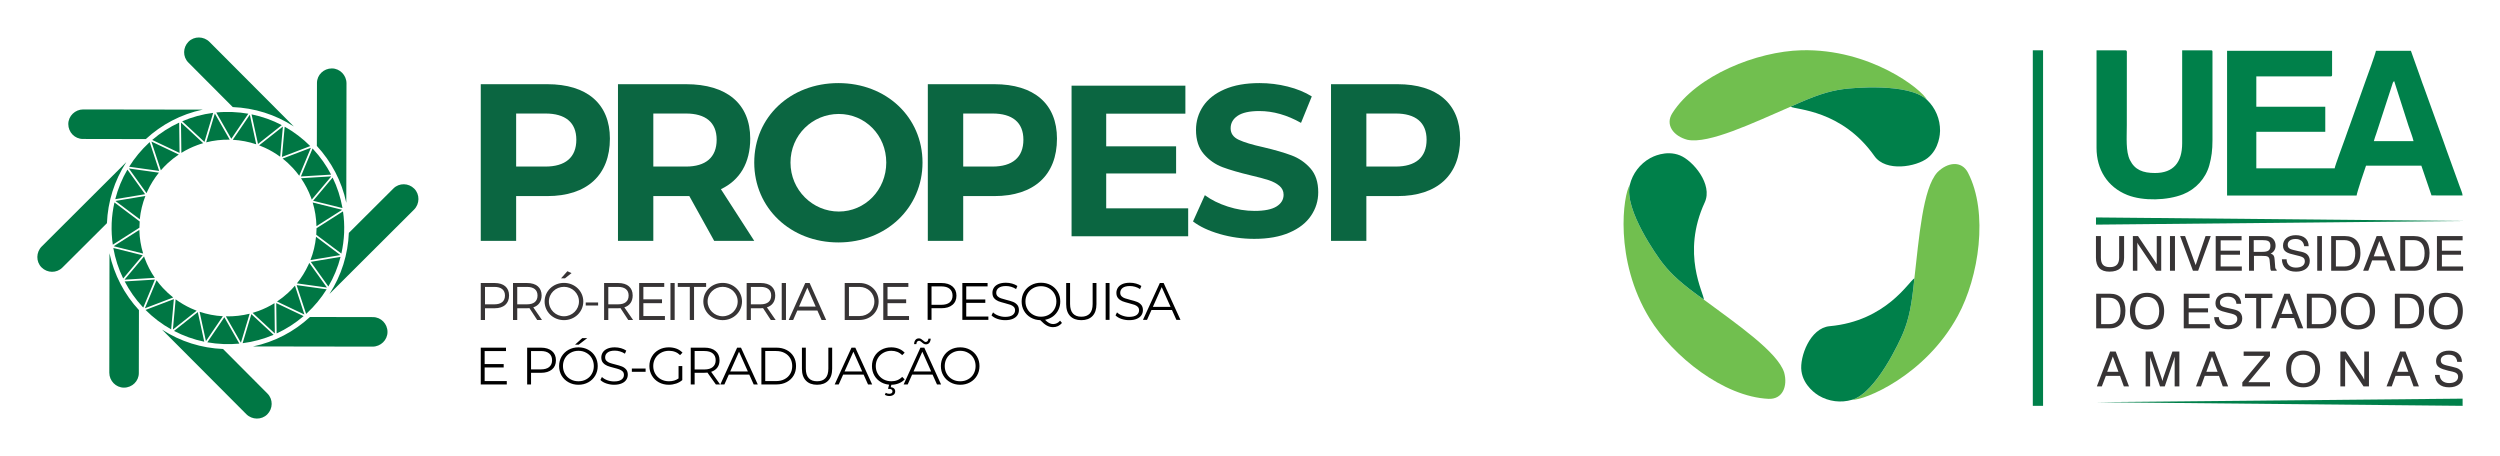
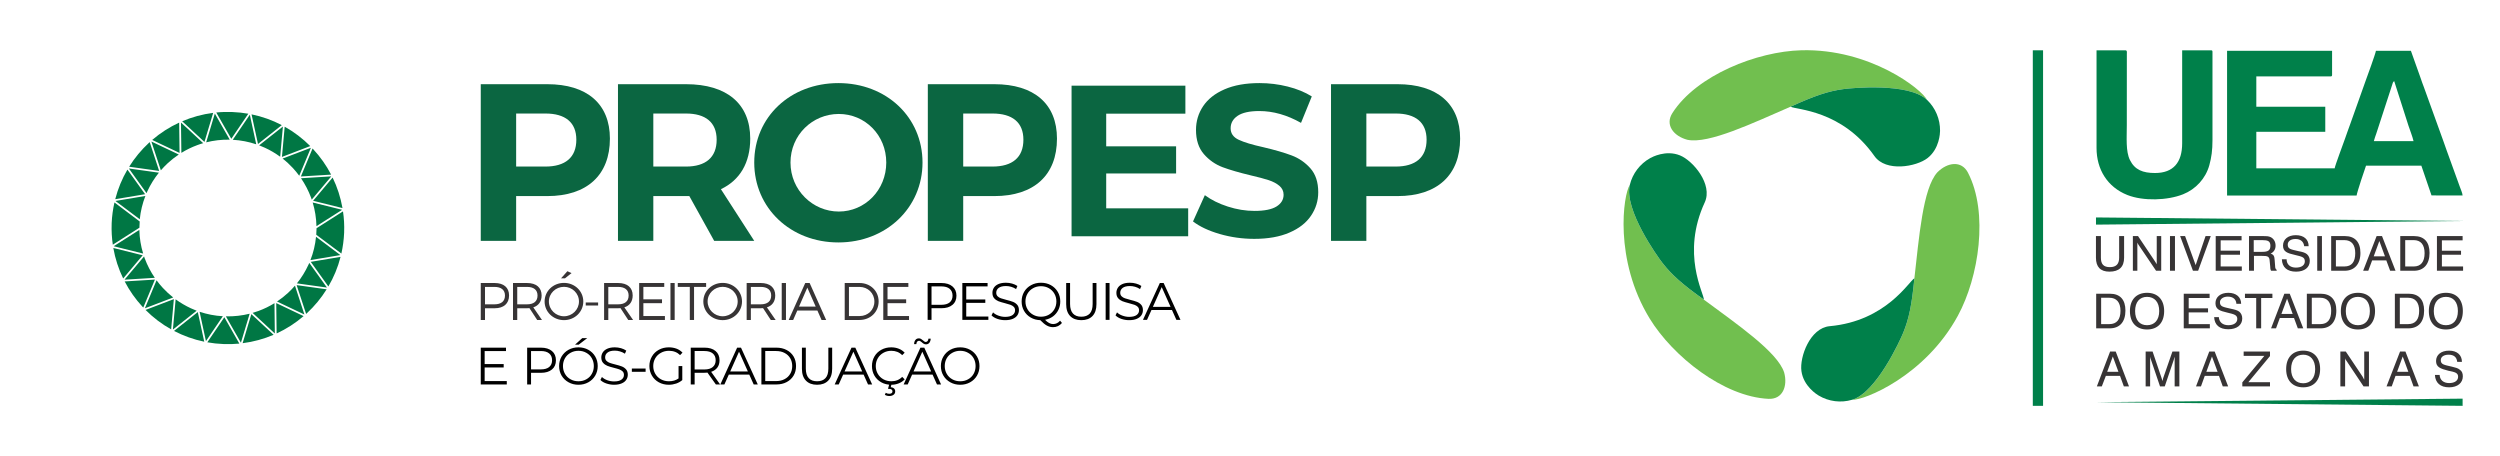
<svg xmlns="http://www.w3.org/2000/svg" xml:space="preserve" width="899px" height="164px" version="1.0" shape-rendering="geometricPrecision" text-rendering="geometricPrecision" image-rendering="optimizeQuality" fill-rule="evenodd" clip-rule="evenodd" viewBox="0 0 635.87 115.95">
  <g id="Camada_x0020_1">
    <g id="_2164592360768">
      <rect fill="none" width="635.87" height="115.95" />
      <g>
        <path fill="#007744" fill-rule="nonzero" d="M56.82 87.48c1.37,0.06 2.73,0.02 4.06,-0.11l-3.82 -6.7 -4.33 6.37c1.33,0.24 2.7,0.39 4.09,0.44zm2.3 -59.01c1.37,0.05 2.72,0.2 4.04,0.43l-4.33 6.38 -3.82 -6.69c1.34,-0.14 2.72,-0.18 4.11,-0.12zm4.86 0.59c2.73,0.56 5.31,1.49 7.69,2.74l-6.05 4.8 -1.64 -7.54zm8.43 3.14c2.39,1.34 4.58,3.01 6.5,4.93l-7.2 2.76 0.7 -7.69zm7.09 5.54l0.18 0.2c1.79,1.93 3.32,4.1 4.54,6.45l-7.69 0.47 2.97 -7.12zm5.1 7.4c1.18,2.42 2.03,5.03 2.51,7.76l-7.47 -1.86 4.96 -5.9zm2.64 8.6c0.26,1.74 0.36,3.52 0.29,5.33l0 0.03 0 0.06 0 0.02c-0.08,1.82 -0.32,3.58 -0.7,5.29l-6.39 -4.79 0.03 -0.77 0.01 -0.11 0.03 -0.77 6.73 -4.29zm-58.84 3.03c0.08,-1.82 0.32,-3.58 0.71,-5.3l6.42 4.84 -0.03 0.73 -0.01 0.12 -0.03 0.73 -6.77 4.32c-0.25,-1.74 -0.36,-3.52 -0.29,-5.33l0 -0.03 0 -0.06 0 -0.02zm0.91 -6.13c0.69,-2.68 1.74,-5.21 3.1,-7.53l4.49 6.26 -7.59 1.27zm3.54 -8.26c1.4,-2.24 3.09,-4.28 5.02,-6.07l0.21 -0.18 2.4 7.32 -7.63 -1.07zm5.86 -6.81c2.06,-1.77 4.37,-3.26 6.86,-4.41l0.1 7.71 -6.96 -3.3zm7.63 -4.75c2.48,-1.06 5.12,-1.79 7.88,-2.14l-2.22 7.39 -5.66 -5.25zm17.21 -1.62l-0.04 0 -4.31 6.33c2.08,0.12 4.09,0.51 5.97,1.15l-1.62 -7.48zm8.36 2.99l-6 4.75c0.5,0.19 0.99,0.4 1.47,0.62 1.38,0.63 2.67,1.4 3.88,2.28l0.69 -7.63 -0.04 -0.02zm7.11 5.39l-7.14 2.73c0.94,0.73 1.81,1.54 2.62,2.41l0.01 0.01c0.57,0.62 1.1,1.27 1.6,1.95l2.95 -7.07 -0.04 -0.03zm5.18 7.26l-7.64 0.47c1.04,1.52 1.9,3.17 2.55,4.92l0.18 0.52 4.93 -5.86 -0.02 -0.05zm2.75 8.48l-7.42 -1.84c0.58,1.92 0.91,3.94 0.96,6.02l6.47 -4.12 -0.01 -0.06zm-36.78 -16.43c0.49,-0.19 1,-0.35 1.51,-0.5l-5.61 -5.21 -0.04 0.02 0.1 7.66c1.27,-0.79 2.62,-1.45 4.04,-1.97zm2.27 -0.71c1.91,-0.48 3.92,-0.72 5.99,-0.68l-3.79 -6.64 -2.2 7.32zm-9.78 5.31c0.88,-0.81 1.82,-1.55 2.81,-2.21l-6.91 -3.28 -0.04 0.03 2.39 7.27c0.55,-0.63 1.14,-1.24 1.75,-1.81zm-5.17 7.12c0.78,-1.7 1.77,-3.28 2.92,-4.71l-7.58 -1.06 -0.02 0.04 4.46 6.23 0.22 -0.5zm-1.94 7.14c0.21,-2.08 0.7,-4.06 1.43,-5.93l-7.55 1.26 -0.01 0.06 6.13 4.61zm26.16 31.52c2.76,-0.35 5.41,-1.08 7.88,-2.14l-5.66 -5.25 -2.22 7.39zm8.65 -2.48c2.49,-1.15 4.8,-2.64 6.86,-4.41l-6.96 -3.31 0.1 7.72zm7.5 -4.97l0.2 -0.18c1.93,-1.79 3.62,-3.83 5.02,-6.08l-7.63 -1.06 2.41 7.32zm5.66 -6.98c1.36,-2.32 2.42,-4.85 3.1,-7.53l-7.58 1.27 4.48 6.26zm-54.7 -9.79c0.48,2.73 1.33,5.33 2.51,7.76l4.96 -5.9 -7.47 -1.86zm2.89 8.51c1.22,2.35 2.75,4.52 4.54,6.45l0.19 0.2 2.96 -7.12 -7.69 0.47zm5.31 7.25c1.92,1.93 4.11,3.6 6.51,4.94l0.69 -7.69 -7.2 2.75zm7.24 5.34c2.39,1.24 4.97,2.18 7.69,2.74l-1.64 -7.54 -6.05 4.8zm17.03 2.94l-0.04 0.01 -3.8 -6.66c2.09,0.05 4.11,-0.19 6.05,-0.67l-2.21 7.32zm8.57 -2.32l-5.61 -5.21c0.52,-0.15 1.02,-0.31 1.52,-0.5 1.41,-0.52 2.77,-1.18 4.04,-1.97l0.09 7.66 -0.04 0.02zm7.51 -4.82l-6.91 -3.28c0.99,-0.66 1.93,-1.4 2.8,-2.2l0.01 -0.01c0.62,-0.57 1.2,-1.18 1.75,-1.82l2.39 7.28 -0.04 0.03zm5.73 -6.84l-7.58 -1.06c1.16,-1.43 2.14,-3.02 2.92,-4.71l0.22 -0.5 4.47 6.23 -0.03 0.04zm3.4 -8.24l-7.54 1.26c0.73,-1.87 1.22,-3.85 1.42,-5.93l6.13 4.61 -0.01 0.06zm-37.95 13.52c0.48,0.22 0.97,0.43 1.47,0.62l-6 4.75 -0.04 -0.02 0.69 -7.63c1.21,0.88 2.51,1.65 3.88,2.28zm2.21 0.88c1.87,0.63 3.86,1.03 5.92,1.14l-4.3 6.33 -1.62 -7.47zm-9.33 -6.05c0.81,0.87 1.68,1.68 2.62,2.42l-7.14 2.73 -0.04 -0.03 2.95 -7.07c0.5,0.68 1.04,1.33 1.61,1.95zm-4.61 -7.5c0.65,1.75 1.51,3.4 2.55,4.92l-7.64 0.47 -0.02 -0.05 4.93 -5.86 0.18 0.52zm-1.38 -7.27c0.05,2.08 0.38,4.1 0.97,6.02l-7.43 -1.85 -0.01 -0.05 6.47 -4.12z" />
-         <path fill="#007744" d="M78.84 80.6l16.02 0.03c2.06,0 3.7,1.72 3.7,3.78l0 0c0,2.06 -1.74,3.73 -3.8,3.73l-30.38 -0.05c5.51,-1.16 10.47,-3.8 14.46,-7.49zm9.89 -21.39l11.34 -11.3c1.46,-1.46 3.84,-1.41 5.29,0.05l0 0c1.46,1.46 1.41,3.87 -0.05,5.33l-21.51 21.45c3.07,-4.73 4.71,-10.1 4.93,-15.53zm-8.14 -22.11l0.03 -16.02c0,-2.06 1.72,-3.7 3.78,-3.7l0 0c2.06,0 3.73,1.74 3.73,3.8l-0.05 30.38c-1.16,-5.51 -3.8,-10.47 -7.49,-14.46zm-21.39 -9.89l-11.3 -11.34c-1.46,-1.46 -1.4,-3.84 0.05,-5.29l0 0c1.46,-1.46 3.87,-1.41 5.33,0.05l21.45 21.51c-4.72,-3.07 -10.1,-4.71 -15.53,-4.93zm-22.11 8.14l-16.01 -0.03c-2.07,0 -3.71,-1.72 -3.71,-3.78l0 0c0,-2.06 1.74,-3.73 3.8,-3.73l30.38 0.05c-5.51,1.16 -10.47,3.8 -14.46,7.49zm-9.89 21.39l-11.34 11.3c-1.46,1.46 -3.83,1.41 -5.29,-0.05l0 0c-1.46,-1.46 -1.41,-3.87 0.05,-5.33l21.51 -21.45c-3.07,4.73 -4.71,10.1 -4.93,15.53zm8.14 22.11l-0.03 16.02c0,2.06 -1.72,3.7 -3.78,3.7l0 0c-2.06,0 -3.73,-1.74 -3.73,-3.8l0.05 -30.38c1.17,5.51 3.8,10.47 7.49,14.46zm21.39 9.89l11.3 11.34c1.46,1.46 1.41,3.84 -0.05,5.29l0 0c-1.46,1.46 -3.87,1.41 -5.33,-0.05l-21.44 -21.51c4.72,3.07 10.09,4.71 15.52,4.93z" />
      </g>
      <g>
        <path fill="#71BF4F" fill-rule="nonzero" d="M490.13 25.38c-1.27,-2.65 -14.43,-13.07 -31.95,-12.62 -11.23,0.29 -26.63,6.32 -32.81,15.97 -1.93,3.02 0.31,5.87 3.81,6.8 5.41,1.15 16.76,-4.31 26.26,-8.42l0 0c6.28,-2.87 9.66,-3.95 13.36,-4.46 2.1,-0.3 16.68,-1.7 21.33,2.73z" />
        <path fill="#00804A" fill-rule="nonzero" d="M455.44 27.11c1.33,0.81 13,0.75 21.32,12.56 2.9,4.12 10.65,2.73 13.5,0.52 3.06,-2.39 3.18,-6.39 3.19,-6.91 0.04,-3 -1.18,-5.87 -3.32,-7.9 -4.65,-4.43 -19.23,-3.03 -21.33,-2.73 -3.7,0.51 -7.08,1.59 -13.36,4.46z" />
        <path fill="#71BF4F" fill-rule="nonzero" d="M414.54 47.01c-1.66,2.43 -4.1,19.03 5.05,33.98 5.86,9.58 18.79,19.91 30.23,20.43 3.58,0.17 4.93,-3.2 3.98,-6.7 -1.7,-5.26 -12.11,-12.35 -20.42,-18.53l0 0c-5.62,-4 -8.24,-6.39 -10.54,-9.34 -1.3,-1.67 -9.81,-13.59 -8.3,-19.84z" />
        <path fill="#00804A" fill-rule="nonzero" d="M433.38 76.19c0.04,-1.56 -5.84,-11.63 0.22,-24.74 2.11,-4.57 -2.96,-10.59 -6.3,-11.95 -3.6,-1.46 -7.12,0.44 -7.57,0.69 -2.62,1.46 -4.5,3.95 -5.19,6.82 -1.51,6.25 7,18.17 8.3,19.84 2.3,2.95 4.92,5.34 10.54,9.34z" />
        <path fill="#71BF4F" fill-rule="nonzero" d="M471.07 101.66c2.93,0.22 18.53,-5.96 26.9,-21.36 5.37,-9.87 7.85,-26.23 2.58,-36.4 -1.65,-3.18 -5.24,-2.66 -7.79,-0.09 -3.71,4.1 -4.65,16.66 -5.84,26.95l0 0c-0.66,6.87 -1.41,10.33 -2.82,13.8 -0.79,1.96 -6.87,15.29 -13.03,17.1z" />
        <path fill="#00804A" fill-rule="nonzero" d="M486.92 70.76c-1.37,0.74 -7.15,10.87 -21.54,12.18 -5.02,0.45 -7.69,7.85 -7.19,11.42 0.53,3.85 3.93,5.95 4.38,6.22 2.57,1.54 5.67,1.92 8.5,1.08 6.16,-1.81 12.24,-15.14 13.03,-17.1 1.41,-3.47 2.16,-6.93 2.82,-13.8z" />
        <path fill="#00804A" d="M608.96 20.61l3.64 11.37c0.41,1.24 1,2.69 1.28,3.9l-10.1 0c0.15,-0.63 0.4,-1.25 0.62,-1.91l3.72 -11.42c0.13,-0.4 0.21,-0.62 0.32,-1 0.19,-0.6 0.17,-0.68 0.52,-0.94zm17.4 80.76l-93.25 0.9 93.25 0.93 0 -1.83zm-93.25 -46.09l93.25 0.9 -93.25 0.93 0 -1.83zm0.14 -17.67c0,5.43 2.74,9.93 7.83,11.96 4.04,1.6 10.19,1.41 14.18,-0.18 3.21,-1.27 5.75,-4.02 6.68,-7.4 0.55,-2 0.8,-3.8 0.8,-6.37l0 -22.45c0,-0.31 -0.09,-0.4 -0.39,-0.4l-0.01 0 -7.31 0 0 23.64c0,4.87 -2.23,7.57 -6.91,7.57 -3.06,0 -5.13,-0.78 -6.38,-3.31 -1.09,-2.22 -0.79,-5.63 -0.79,-8.91l0.01 -18.07c0.01,-0.5 0.1,-0.92 -0.41,-0.92l-7.3 0 0 24.84zm33.2 12.09l32.95 0c0.05,-0.67 2.23,-7.24 2.39,-7.58l14.08 0 2.58 7.56 7.91 0.02c-0.05,-0.68 -0.51,-1.61 -0.74,-2.31l-3.32 -9.17c-0.31,-0.82 -0.58,-1.59 -0.83,-2.35l-4.97 -13.76c-0.3,-0.75 -0.55,-1.49 -0.81,-2.25l-2.48 -6.96 -8.9 0c-0.05,0.59 -2.34,6.9 -2.58,7.52l-3.97 11.16c-0.44,1.28 -0.91,2.43 -1.33,3.72 -0.28,0.85 -2.56,6.87 -2.61,7.49l-19.93 0 0 -9.3 17.54 0 0 -6.37 -17.54 0 0 -7.71 18.87 0c0.3,0 0.4,-0.09 0.4,-0.4l0 -6.11 -26.71 0 0 36.8z" />
        <path fill="#373435" d="M533.1 65.52c0,2.34 1.14,3.55 3.43,3.55 2.47,0 3.73,-1.21 3.73,-3.55l0 -5.5 -1.26 0 0 5.5c0,1.6 -0.75,2.4 -2.35,2.4 -1.6,0 -2.29,-0.74 -2.29,-2.4l0 -5.5 -1.26 0 0 5.5zm9.39 3.32l1.14 0 0 -7.16c0.12,0.29 0.23,0.46 0.35,0.63l4.41 6.53 1.31 0 0 -8.82 -1.14 0 0 7.16c-0.12,-0.23 -0.29,-0.52 -0.46,-0.75l-4.3 -6.41 -1.31 0 0 8.82zm9.44 0l1.27 0 0 -8.82 -1.27 0 0 8.82zm5.84 0l1.32 0 3.21 -8.82 -1.32 0 -2.52 7.39 -2.69 -7.39 -1.26 0 3.26 8.82zm5.79 0l6.64 0 0 -1.09 -5.38 0 0 -2.98 4.92 0 0 -1.03 -4.92 0 0 -2.63 5.32 0 0 -1.09 -6.58 0 0 8.82zm8.47 -8.82l0 8.82 1.26 0 0 -3.78 2 0c1.55,0 1.95,0.11 2.01,1.43l0.11 1.15c0,0.51 0.06,0.91 0.23,1.2l1.43 0 0 -0.23c-0.28,-0.17 -0.4,-0.46 -0.4,-1.03l-0.11 -1.43c-0.06,-0.98 -0.23,-1.43 -1.03,-1.66 0.8,-0.4 1.26,-1.09 1.26,-2.01 0,-1.03 -0.46,-1.77 -1.21,-2.17 -0.57,-0.29 -1.2,-0.29 -2,-0.29l-3.55 0zm1.2 1.03l2.18 0c1.37,0 2.06,0.23 2.06,1.43 0,1.2 -0.63,1.55 -2.06,1.55l-2.18 0 0 -2.98zm7.16 4.87c0.06,2.06 1.37,3.15 3.61,3.15 2.17,0 3.49,-1.09 3.49,-2.75 0,-0.75 -0.29,-1.32 -0.75,-1.72 -0.51,-0.4 -1.2,-0.57 -2.11,-0.74 -1.95,-0.46 -2.75,-0.52 -2.75,-1.66 0,-0.86 0.74,-1.44 2,-1.44 1.26,0 2.06,0.69 2.18,1.84l1.14 0c0,-1.72 -1.2,-2.81 -3.26,-2.81 -2.01,0 -3.26,1.09 -3.26,2.64 0,1.54 1.03,1.94 3.09,2.4 1.6,0.4 2.46,0.51 2.46,1.6 0,0.98 -0.8,1.61 -2.29,1.61 -1.43,0 -2.35,-0.81 -2.35,-2.12l-1.2 0zm8.99 2.92l1.2 0 0 -8.82 -1.2 0 0 8.82zm3.55 0l3.43 0c2.46,0 4.01,-1.66 4.01,-4.53 0,-2.8 -1.43,-4.29 -3.95,-4.29l-3.49 0 0 8.82zm3.37 -7.79c1.78,0 2.75,1.15 2.75,3.32 0,2.24 -0.91,3.38 -2.75,3.38l-2.17 0 0 -6.7 2.17 0zm4.76 7.79l1.31 0 0.98 -2.64 3.6 0 0.98 2.64 1.37 0 -3.44 -8.82 -1.37 0 -3.43 8.82zm2.69 -3.67l1.43 -3.89 1.43 3.89 -2.86 0zm6.75 3.67l3.49 0c2.47,0 3.96,-1.66 3.96,-4.53 0,-2.8 -1.38,-4.29 -3.96,-4.29l-3.49 0 0 8.82zm3.44 -7.79c1.77,0 2.75,1.15 2.75,3.32 0,2.24 -0.98,3.38 -2.75,3.38l-2.18 0 0 -6.7 2.18 0zm5.89 7.79l6.65 0 0 -1.09 -5.39 0 0 -2.98 4.87 0 0 -1.03 -4.87 0 0 -2.63 5.27 0 0 -1.09 -6.53 0 0 8.82zm-86.67 14.65l3.43 0c2.52,0 4.01,-1.6 4.01,-4.52 0,-2.8 -1.37,-4.29 -3.95,-4.29l-3.49 0 0 8.81zm3.37 -7.78c1.78,0 2.81,1.14 2.81,3.32 0,2.23 -0.97,3.38 -2.81,3.38l-2.11 0 0 -6.7 2.11 0zm5.21 3.38c0,2.97 1.67,4.69 4.36,4.69 2.69,0 4.35,-1.72 4.35,-4.69 0,-2.92 -1.66,-4.64 -4.35,-4.64 -2.69,0 -4.36,1.72 -4.36,4.64zm1.32 0c0,-2.29 1.15,-3.61 3.04,-3.61 1.89,0 3.09,1.32 3.09,3.61 0,2.29 -1.2,3.6 -3.09,3.6 -1.89,0 -3.04,-1.31 -3.04,-3.6zm12.37 4.4l6.64 0 0 -1.08 -5.38 0 0 -2.98 4.92 0 0 -1.03 -4.92 0 0 -2.63 5.32 0 0 -1.09 -6.58 0 0 8.81zm7.73 -2.86c0.11,2.01 1.37,3.09 3.6,3.09 2.18,0 3.55,-1.08 3.55,-2.74 0,-0.75 -0.28,-1.32 -0.74,-1.72 -0.52,-0.4 -1.26,-0.57 -2.12,-0.75 -1.95,-0.46 -2.81,-0.51 -2.81,-1.66 0,-0.8 0.81,-1.43 2.01,-1.43 1.32,0 2.12,0.69 2.17,1.83l1.21 0c0,-1.71 -1.26,-2.8 -3.27,-2.8 -2,0 -3.26,1.09 -3.26,2.63 0,1.55 1.03,1.95 3.03,2.41 1.66,0.4 2.52,0.57 2.52,1.6 0,0.97 -0.86,1.6 -2.29,1.6 -1.43,0 -2.34,-0.8 -2.4,-2.06l-1.2 0zm10.7 2.86l1.26 0 0 -7.72 2.86 0 0 -1.09 -6.98 0 0 1.09 2.86 0 0 7.72zm3.78 0l1.26 0 0.97 -2.63 3.61 0 0.97 2.63 1.38 0 -3.44 -8.81 -1.37 0 -3.38 8.81zm2.63 -3.66l1.44 -3.89 1.43 3.89 -2.87 0zm6.47 3.66l3.5 0c2.46,0 4,-1.6 4,-4.52 0,-2.8 -1.43,-4.29 -4,-4.29l-3.5 0 0 8.81zm3.44 -7.78c1.77,0 2.75,1.14 2.75,3.32 0,2.23 -0.92,3.38 -2.75,3.38l-2.18 0 0 -6.7 2.18 0zm5.21 3.38c0,2.97 1.66,4.69 4.35,4.69 2.69,0 4.35,-1.72 4.35,-4.69 0,-2.92 -1.66,-4.64 -4.35,-4.64 -2.69,0 -4.35,1.72 -4.35,4.64zm1.26 0c0,-2.29 1.2,-3.61 3.09,-3.61 1.89,0 3.03,1.32 3.03,3.61 0,2.29 -1.14,3.6 -3.03,3.6 -1.89,0 -3.09,-1.31 -3.09,-3.6zm12.48 4.4l3.43 0c2.52,0 4.01,-1.6 4.01,-4.52 0,-2.8 -1.37,-4.29 -3.95,-4.29l-3.49 0 0 8.81zm3.38 -7.78c1.77,0 2.8,1.14 2.8,3.32 0,2.23 -0.97,3.38 -2.8,3.38l-2.12 0 0 -6.7 2.12 0zm5.26 3.38c0,2.97 1.66,4.69 4.35,4.69 2.69,0 4.3,-1.72 4.3,-4.69 0,-2.92 -1.61,-4.64 -4.3,-4.64 -2.69,0 -4.35,1.72 -4.35,4.64zm1.26 0c0,-2.29 1.21,-3.61 3.09,-3.61 1.89,0 3.04,1.32 3.04,3.61 0,2.29 -1.15,3.6 -3.04,3.6 -1.88,0 -3.09,-1.31 -3.09,-3.6zm-85.7 19.17l1.26 0 1.03 -2.69 3.6 0 0.98 2.69 1.31 0 -3.38 -8.87 -1.43 0 -3.37 8.87zm2.63 -3.72l1.43 -3.89 1.43 3.89 -2.86 0zm10.92 -3.83c0.06,0.28 0.11,0.51 0.23,0.8l2.29 6.75 1.2 0 2.29 -6.75c0.06,-0.23 0.12,-0.52 0.23,-0.8l0 7.55 1.2 0 0 -8.87 -1.77 0 -2.35 6.76c-0.06,0.23 -0.11,0.46 -0.17,0.74 -0.06,-0.17 -0.12,-0.46 -0.23,-0.74l-2.29 -6.76 -1.77 0 0 8.87 1.14 0 0 -7.55zm11.67 7.55l1.26 0 0.97 -2.69 3.61 0 0.97 2.69 1.37 0 -3.43 -8.87 -1.38 0 -3.37 8.87zm2.63 -3.72l1.43 -3.89 1.43 3.89 -2.86 0zm9.15 3.72l7.04 0 0 -1.08 -5.5 0 5.5 -6.64 0 -1.15 -6.7 0 0 1.09 5.27 0 -5.61 6.75 0 1.03zm11.15 -4.4c0,2.92 1.66,4.63 4.35,4.63 2.63,0 4.29,-1.71 4.29,-4.63 0,-2.98 -1.66,-4.7 -4.29,-4.7 -2.69,0 -4.35,1.72 -4.35,4.7zm1.26 0c0,-2.35 1.2,-3.67 3.09,-3.67 1.83,0 3.03,1.32 3.03,3.67 0,2.29 -1.2,3.6 -3.03,3.6 -1.89,0 -3.09,-1.31 -3.09,-3.6zm12.53 4.4l1.21 0 0 -7.15c0.05,0.23 0.17,0.46 0.34,0.63l4.35 6.52 1.37 0 0 -8.87 -1.2 0 0 7.16c-0.11,-0.23 -0.28,-0.46 -0.4,-0.75l-4.29 -6.41 -1.38 0 0 8.87zm11.74 0l1.32 0 0.97 -2.69 3.61 0 0.97 2.69 1.37 0 -3.43 -8.87 -1.37 0 -3.44 8.87zm2.69 -3.72l1.43 -3.89 1.43 3.89 -2.86 0zm9.62 0.8c0.11,2.01 1.37,3.15 3.61,3.15 2.17,0 3.49,-1.14 3.49,-2.8 0,-0.75 -0.23,-1.32 -0.75,-1.66 -0.51,-0.46 -1.2,-0.57 -2.06,-0.8 -1.94,-0.46 -2.8,-0.52 -2.8,-1.66 0,-0.81 0.74,-1.38 2,-1.38 1.32,0 2.06,0.63 2.18,1.83l1.2 0c0,-1.77 -1.26,-2.86 -3.26,-2.86 -2.07,0 -3.32,1.09 -3.32,2.64 0,1.54 1.08,1.94 3.09,2.46 1.66,0.34 2.52,0.51 2.52,1.54 0,0.98 -0.86,1.61 -2.29,1.61 -1.44,0 -2.35,-0.8 -2.41,-2.07l-1.2 0z" />
        <polygon fill="#00804A" points="517.04,12.77 519.65,12.77 519.65,103.2 517.04,103.2 " />
      </g>
      <g>
        <path fill="black" fill-rule="nonzero" d="M239.44 71.96c1.2,0 2.13,0.29 2.81,0.86 0.68,0.57 1.02,1.36 1.02,2.36 0,0.99 -0.34,1.78 -1.02,2.34 -0.68,0.57 -1.61,0.85 -2.81,0.85l-2.51 0 0 2.96 -0.99 0 0 -9.37 3.5 0zm-0.02 5.54c0.92,0 1.63,-0.2 2.12,-0.6 0.49,-0.41 0.74,-0.98 0.74,-1.72 0,-0.76 -0.25,-1.34 -0.74,-1.75 -0.49,-0.41 -1.2,-0.61 -2.12,-0.61l-2.49 0 0 4.68 2.49 0zm11.97 2.98l0 0.85 -6.62 0 0 -9.37 6.42 0 0 0.86 -5.43 0 0 3.33 4.85 0 0 0.85 -4.85 0 0 3.48 5.63 0zm4.28 0.93c-0.7,0 -1.37,-0.11 -2,-0.33 -0.64,-0.23 -1.13,-0.52 -1.48,-0.89l0.39 -0.76c0.34,0.34 0.78,0.61 1.35,0.82 0.56,0.21 1.14,0.32 1.74,0.32 0.84,0 1.46,-0.16 1.88,-0.46 0.42,-0.31 0.63,-0.71 0.63,-1.2 0,-0.38 -0.11,-0.67 -0.34,-0.9 -0.23,-0.22 -0.51,-0.39 -0.84,-0.51 -0.33,-0.12 -0.78,-0.25 -1.37,-0.4 -0.71,-0.18 -1.27,-0.35 -1.69,-0.51 -0.42,-0.17 -0.78,-0.42 -1.08,-0.76 -0.3,-0.34 -0.44,-0.8 -0.44,-1.38 0,-0.47 0.12,-0.9 0.37,-1.29 0.25,-0.39 0.63,-0.7 1.15,-0.93 0.52,-0.23 1.16,-0.34 1.93,-0.34 0.53,0 1.06,0.07 1.57,0.22 0.51,0.14 0.96,0.35 1.33,0.6l-0.33 0.79c-0.4,-0.26 -0.82,-0.45 -1.26,-0.58 -0.45,-0.13 -0.88,-0.19 -1.31,-0.19 -0.82,0 -1.44,0.16 -1.86,0.47 -0.41,0.32 -0.62,0.73 -0.62,1.23 0,0.37 0.12,0.67 0.34,0.9 0.23,0.23 0.52,0.4 0.86,0.52 0.34,0.12 0.8,0.25 1.38,0.4 0.69,0.17 1.25,0.33 1.67,0.5 0.42,0.16 0.78,0.41 1.08,0.75 0.29,0.33 0.44,0.78 0.44,1.36 0,0.47 -0.13,0.9 -0.38,1.29 -0.26,0.39 -0.65,0.69 -1.17,0.92 -0.53,0.23 -1.18,0.34 -1.94,0.34zm14.44 0.71c-0.29,0.35 -0.63,0.61 -1.01,0.8 -0.39,0.18 -0.81,0.27 -1.27,0.27 -0.55,0 -1.07,-0.14 -1.57,-0.41 -0.49,-0.27 -1.05,-0.73 -1.67,-1.37 -0.9,-0.03 -1.71,-0.25 -2.43,-0.67 -0.72,-0.42 -1.29,-0.98 -1.7,-1.7 -0.41,-0.71 -0.61,-1.51 -0.61,-2.39 0,-0.9 0.21,-1.71 0.63,-2.44 0.42,-0.72 1.01,-1.29 1.77,-1.7 0.75,-0.42 1.59,-0.62 2.52,-0.62 0.93,0 1.76,0.2 2.51,0.61 0.74,0.41 1.33,0.98 1.76,1.71 0.43,0.72 0.64,1.54 0.64,2.44 0,0.78 -0.16,1.5 -0.49,2.16 -0.32,0.65 -0.78,1.2 -1.36,1.64 -0.59,0.43 -1.26,0.72 -2.02,0.87 0.69,0.72 1.37,1.08 2.04,1.08 0.69,0 1.29,-0.28 1.78,-0.86l0.48 0.58zm-9.29 -5.47c0,0.73 0.17,1.39 0.52,1.98 0.34,0.59 0.81,1.05 1.42,1.39 0.6,0.34 1.27,0.51 2.01,0.51 0.74,0 1.41,-0.17 2.01,-0.51 0.59,-0.34 1.06,-0.8 1.4,-1.39 0.34,-0.59 0.51,-1.25 0.51,-1.98 0,-0.73 -0.17,-1.39 -0.51,-1.98 -0.34,-0.59 -0.81,-1.05 -1.4,-1.39 -0.6,-0.34 -1.27,-0.51 -2.01,-0.51 -0.74,0 -1.41,0.17 -2.01,0.51 -0.61,0.34 -1.08,0.8 -1.42,1.39 -0.35,0.59 -0.52,1.25 -0.52,1.98zm14.21 4.76c-1.21,0 -2.15,-0.35 -2.83,-1.04 -0.68,-0.7 -1.02,-1.71 -1.02,-3.04l0 -5.37 0.99 0 0 5.33c0,1.09 0.25,1.9 0.74,2.44 0.49,0.53 1.2,0.8 2.12,0.8 0.94,0 1.65,-0.27 2.15,-0.8 0.49,-0.54 0.73,-1.35 0.73,-2.44l0 -5.33 0.97 0 0 5.37c0,1.33 -0.34,2.34 -1.02,3.04 -0.67,0.69 -1.61,1.04 -2.83,1.04zm6.19 -9.45l0.99 0 0 9.37 -0.99 0 0 -9.37zm5.98 9.45c-0.69,0 -1.36,-0.11 -2,-0.33 -0.63,-0.23 -1.13,-0.52 -1.47,-0.89l0.38 -0.76c0.34,0.34 0.79,0.61 1.36,0.82 0.56,0.21 1.14,0.32 1.73,0.32 0.84,0 1.47,-0.16 1.89,-0.46 0.42,-0.31 0.63,-0.71 0.63,-1.2 0,-0.38 -0.11,-0.67 -0.34,-0.9 -0.23,-0.22 -0.51,-0.39 -0.84,-0.51 -0.33,-0.12 -0.79,-0.25 -1.38,-0.4 -0.7,-0.18 -1.26,-0.35 -1.68,-0.51 -0.42,-0.17 -0.78,-0.42 -1.08,-0.76 -0.3,-0.34 -0.45,-0.8 -0.45,-1.38 0,-0.47 0.13,-0.9 0.38,-1.29 0.25,-0.39 0.63,-0.7 1.15,-0.93 0.52,-0.23 1.16,-0.34 1.92,-0.34 0.54,0 1.07,0.07 1.58,0.22 0.51,0.14 0.95,0.35 1.33,0.6l-0.34 0.79c-0.39,-0.26 -0.81,-0.45 -1.25,-0.58 -0.45,-0.13 -0.89,-0.19 -1.32,-0.19 -0.81,0 -1.43,0.16 -1.85,0.47 -0.41,0.32 -0.62,0.73 -0.62,1.23 0,0.37 0.11,0.67 0.34,0.9 0.23,0.23 0.51,0.4 0.86,0.52 0.34,0.12 0.8,0.25 1.38,0.4 0.69,0.17 1.24,0.33 1.67,0.5 0.42,0.16 0.78,0.41 1.08,0.75 0.29,0.33 0.44,0.78 0.44,1.36 0,0.47 -0.13,0.9 -0.38,1.29 -0.26,0.39 -0.65,0.69 -1.18,0.92 -0.52,0.23 -1.17,0.34 -1.94,0.34zm10.89 -2.58l-5.22 0 -1.13 2.5 -1.03 0 4.29 -9.37 0.97 0 4.28 9.37 -1.04 0 -1.12 -2.5zm-0.36 -0.8l-2.25 -5.03 -2.25 5.03 4.5 0z" />
        <g>
          <path fill="#373435" fill-rule="nonzero" d="M125.81 71.96l-3.53 0 0 9.4 1.08 0 0 -2.98 2.45 0c2.32,0 3.67,-1.2 3.67,-3.26 0,-2 -1.35,-3.16 -3.67,-3.16zm-0.04 5.42l-2.41 0 0 -4.43 2.41 0c1.69,0 2.67,0.76 2.67,2.19 0,1.48 -0.98,2.24 -2.67,2.24z" />
          <path fill="#373435" fill-rule="nonzero" d="M137.85 81.36l-2.21 -3.21c1.35,-0.43 2.12,-1.49 2.12,-3.03 0,-2 -1.36,-3.16 -3.71,-3.16l-3.57 0 0 9.4 1.08 0 0 -2.98 2.49 0c0.22,0 0.42,-0.02 0.61,-0.03l1.97 3.01 1.22 0zm-6.29 -3.98l0 -4.43 2.49 0c1.71,0 2.67,0.76 2.67,2.19 0,1.48 -0.96,2.24 -2.67,2.24l-2.49 0z" />
          <path fill="#373435" fill-rule="nonzero" d="M144.31 68.96l-1.61 1.81 1 0 1.67 -1.33 -1.06 -0.48zm-0.86 2.97c-2.75,0 -4.93,2.09 -4.93,4.73 0,2.64 2.18,4.74 4.93,4.74 2.74,0 4.91,-2.1 4.91,-4.74 0,-2.64 -2.17,-4.73 -4.91,-4.73zm0 1c2.09,0 3.81,1.65 3.81,3.73 0,2.08 -1.72,3.76 -3.81,3.76 -2.1,0 -3.84,-1.68 -3.84,-3.76 0,-2.08 1.74,-3.73 3.84,-3.73z" />
          <polygon fill="#373435" fill-rule="nonzero" points="148.98,76.91 148.98,77.68 152.13,77.68 152.13,76.91 " />
          <path fill="#373435" fill-rule="nonzero" d="M161.02 81.36l-2.22 -3.21c1.36,-0.43 2.12,-1.49 2.12,-3.03 0,-2 -1.36,-3.16 -3.7,-3.16l-3.57 0 0 9.4 1.07 0 0 -2.98 2.5 0c0.21,0 0.41,-0.02 0.6,-0.03l1.97 3.01 1.23 0zm-6.3 -3.98l0 -4.43 2.5 0c1.7,0 2.67,0.76 2.67,2.19 0,1.48 -0.97,2.24 -2.67,2.24l-2.5 0z" />
          <polygon fill="#373435" fill-rule="nonzero" points="162.57,71.96 162.57,81.36 169.12,81.36 169.12,80.36 163.64,80.36 163.64,77.09 168.38,77.09 168.38,76.11 163.64,76.11 163.64,72.95 168.95,72.95 168.95,71.96 " />
          <polygon fill="#373435" fill-rule="nonzero" points="170.53,71.96 170.53,81.36 171.6,81.36 171.6,71.96 " />
          <polygon fill="#373435" fill-rule="nonzero" points="172.39,71.96 172.39,72.95 175.45,72.95 175.45,81.36 176.53,81.36 176.53,72.95 179.6,72.95 179.6,71.96 " />
          <path fill="#373435" fill-rule="nonzero" d="M183.81 71.93c-2.75,0 -4.92,2.09 -4.92,4.73 0,2.64 2.17,4.74 4.92,4.74 2.74,0 4.92,-2.1 4.92,-4.74 0,-2.64 -2.18,-4.73 -4.92,-4.73zm0 1c2.1,0 3.82,1.65 3.82,3.73 0,2.08 -1.72,3.76 -3.82,3.76 -2.09,0 -3.83,-1.68 -3.83,-3.76 0,-2.08 1.74,-3.73 3.83,-3.73z" />
          <path fill="#373435" fill-rule="nonzero" d="M197.28 81.36l-2.22 -3.21c1.36,-0.43 2.12,-1.49 2.12,-3.03 0,-2 -1.35,-3.16 -3.7,-3.16l-3.57 0 0 9.4 1.07 0 0 -2.98 2.5 0c0.21,0 0.41,-0.02 0.6,-0.03l1.97 3.01 1.23 0zm-6.3 -3.98l0 -4.43 2.5 0c1.7,0 2.67,0.76 2.67,2.19 0,1.48 -0.97,2.24 -2.67,2.24l-2.5 0z" />
          <polygon fill="#373435" fill-rule="nonzero" points="198.83,71.96 198.83,81.36 199.91,81.36 199.91,71.96 " />
          <path fill="#373435" fill-rule="nonzero" d="M208.96 81.36l1.17 0 -4.2 -9.4 -1.12 0 -4.21 9.4 1.14 0 1.05 -2.4 5.11 0 1.06 2.4zm-5.73 -3.4l2.11 -4.83 2.13 4.83 -4.24 0z" />
          <path fill="#373435" fill-rule="nonzero" d="M218.65 71.96l-3.8 0 0 9.4 3.76 0c2.77,0 4.87,-2.03 4.87,-4.7 0,-2.67 -2.09,-4.7 -4.83,-4.7zm0.02 8.4l-2.74 0 0 -7.41 2.69 0c2.11,0 3.78,1.6 3.78,3.72 0,2.11 -1.64,3.69 -3.73,3.69z" />
          <polygon fill="#373435" fill-rule="nonzero" points="224.66,71.96 224.66,81.36 231.21,81.36 231.21,80.36 225.74,80.36 225.74,77.09 230.48,77.09 230.48,76.11 225.74,76.11 225.74,72.95 231.04,72.95 231.04,71.96 " />
        </g>
        <path fill="black" fill-rule="nonzero" d="M128.9 96.9l0 0.86 -6.62 0 0 -9.36 6.42 0 0 0.86 -5.43 0 0 3.32 4.84 0 0 0.85 -4.84 0 0 3.47 5.63 0zm8.68 -8.5c1.2,0 2.13,0.29 2.81,0.86 0.68,0.57 1.01,1.35 1.01,2.35 0,1 -0.33,1.78 -1.01,2.34 -0.68,0.57 -1.61,0.85 -2.81,0.85l-2.51 0 0 2.96 -0.99 0 0 -9.36 3.5 0zm-0.02 5.53c0.92,0 1.63,-0.2 2.12,-0.6 0.49,-0.41 0.74,-0.98 0.74,-1.72 0,-0.76 -0.25,-1.34 -0.74,-1.74 -0.49,-0.41 -1.2,-0.61 -2.12,-0.61l-2.49 0 0 4.67 2.49 0zm9.57 3.91c-0.93,0 -1.77,-0.21 -2.52,-0.63 -0.75,-0.41 -1.34,-0.98 -1.77,-1.7 -0.42,-0.72 -0.63,-1.53 -0.63,-2.43 0,-0.9 0.21,-1.71 0.63,-2.43 0.43,-0.72 1.02,-1.29 1.77,-1.71 0.75,-0.41 1.59,-0.62 2.52,-0.62 0.92,0 1.76,0.21 2.5,0.62 0.75,0.41 1.33,0.97 1.76,1.7 0.43,0.73 0.64,1.54 0.64,2.44 0,0.9 -0.21,1.71 -0.64,2.44 -0.43,0.72 -1.01,1.29 -1.76,1.7 -0.74,0.41 -1.58,0.62 -2.5,0.62zm0 -0.89c0.74,0 1.4,-0.16 2,-0.5 0.6,-0.33 1.07,-0.79 1.4,-1.39 0.34,-0.59 0.51,-1.25 0.51,-1.98 0,-0.73 -0.17,-1.39 -0.51,-1.99 -0.33,-0.59 -0.8,-1.05 -1.4,-1.38 -0.6,-0.34 -1.26,-0.51 -2,-0.51 -0.74,0 -1.41,0.17 -2.01,0.51 -0.6,0.33 -1.08,0.79 -1.42,1.38 -0.34,0.6 -0.51,1.26 -0.51,1.99 0,0.73 0.17,1.39 0.51,1.98 0.34,0.6 0.82,1.06 1.42,1.39 0.6,0.34 1.27,0.5 2.01,0.5zm0.96 -10.97l1.27 0 -2.17 1.66 -0.93 0 1.83 -1.66zm8.1 11.86c-0.7,0 -1.36,-0.12 -2,-0.34 -0.64,-0.22 -1.13,-0.52 -1.48,-0.88l0.39 -0.76c0.34,0.34 0.79,0.61 1.35,0.82 0.56,0.21 1.14,0.31 1.74,0.31 0.84,0 1.46,-0.15 1.88,-0.46 0.42,-0.3 0.63,-0.7 0.63,-1.19 0,-0.38 -0.11,-0.68 -0.34,-0.9 -0.23,-0.22 -0.51,-0.39 -0.84,-0.51 -0.32,-0.12 -0.78,-0.25 -1.37,-0.4 -0.71,-0.17 -1.27,-0.35 -1.68,-0.51 -0.42,-0.17 -0.78,-0.42 -1.08,-0.76 -0.3,-0.33 -0.45,-0.79 -0.45,-1.37 0,-0.47 0.13,-0.9 0.38,-1.29 0.25,-0.39 0.63,-0.7 1.15,-0.93 0.51,-0.23 1.15,-0.35 1.92,-0.35 0.53,0 1.06,0.08 1.57,0.22 0.51,0.15 0.95,0.35 1.33,0.61l-0.34 0.79c-0.39,-0.26 -0.81,-0.45 -1.25,-0.58 -0.45,-0.13 -0.88,-0.2 -1.31,-0.2 -0.82,0 -1.44,0.16 -1.85,0.48 -0.42,0.31 -0.62,0.72 -0.62,1.22 0,0.38 0.11,0.68 0.34,0.9 0.23,0.23 0.51,0.4 0.85,0.52 0.35,0.12 0.81,0.26 1.39,0.4 0.68,0.17 1.24,0.33 1.66,0.5 0.42,0.16 0.78,0.41 1.08,0.75 0.29,0.33 0.44,0.78 0.44,1.35 0,0.48 -0.13,0.9 -0.39,1.29 -0.25,0.39 -0.64,0.7 -1.16,0.92 -0.53,0.23 -1.18,0.35 -1.94,0.35zm4.52 -4.12l3.5 0 0 0.83 -3.5 0 0 -0.83zm11.88 -0.64l0.95 0 0 3.57c-0.44,0.38 -0.95,0.67 -1.55,0.88 -0.6,0.2 -1.23,0.31 -1.89,0.31 -0.93,0 -1.77,-0.21 -2.52,-0.62 -0.75,-0.41 -1.34,-0.98 -1.76,-1.7 -0.43,-0.73 -0.65,-1.54 -0.65,-2.44 0,-0.9 0.22,-1.71 0.65,-2.44 0.42,-0.73 1.01,-1.29 1.76,-1.7 0.75,-0.41 1.59,-0.62 2.54,-0.62 0.71,0 1.36,0.12 1.96,0.34 0.6,0.23 1.1,0.57 1.51,1.01l-0.61 0.63c-0.74,-0.73 -1.68,-1.1 -2.82,-1.1 -0.76,0 -1.44,0.17 -2.05,0.51 -0.61,0.33 -1.09,0.79 -1.44,1.38 -0.35,0.6 -0.52,1.26 -0.52,1.99 0,0.73 0.17,1.39 0.52,1.98 0.35,0.59 0.82,1.05 1.43,1.39 0.61,0.33 1.29,0.5 2.04,0.5 0.97,0 1.78,-0.24 2.45,-0.72l0 -3.15zm9.49 4.68l-2.14 -3.01c-0.24,0.03 -0.49,0.04 -0.75,0.04l-2.51 0 0 2.97 -0.99 0 0 -9.36 3.5 0c1.2,0 2.13,0.29 2.81,0.86 0.68,0.57 1.01,1.35 1.01,2.35 0,0.73 -0.18,1.35 -0.55,1.85 -0.37,0.5 -0.9,0.87 -1.58,1.09l2.28 3.21 -1.08 0zm-2.91 -3.81c0.92,0 1.63,-0.21 2.12,-0.62 0.49,-0.41 0.74,-0.98 0.74,-1.72 0,-0.76 -0.25,-1.34 -0.74,-1.74 -0.49,-0.41 -1.2,-0.61 -2.12,-0.61l-2.49 0 0 4.69 2.49 0zm11.41 1.31l-5.21 0 -1.12 2.5 -1.03 0 4.27 -9.36 0.98 0 4.27 9.36 -1.04 0 -1.12 -2.5zm-0.36 -0.8l-2.25 -5.03 -2.24 5.03 4.49 0zm3.44 -6.06l3.8 0c0.99,0 1.87,0.2 2.62,0.6 0.76,0.39 1.35,0.95 1.77,1.65 0.42,0.71 0.62,1.52 0.62,2.43 0,0.91 -0.2,1.72 -0.62,2.42 -0.42,0.71 -1.01,1.26 -1.77,1.66 -0.75,0.4 -1.63,0.6 -2.62,0.6l-3.8 0 0 -9.36zm3.75 8.5c0.82,0 1.54,-0.16 2.15,-0.49 0.62,-0.32 1.09,-0.77 1.43,-1.35 0.34,-0.57 0.51,-1.23 0.51,-1.98 0,-0.75 -0.17,-1.41 -0.51,-1.99 -0.34,-0.57 -0.81,-1.02 -1.43,-1.34 -0.61,-0.33 -1.33,-0.49 -2.15,-0.49l-2.77 0 0 7.64 2.77 0zm10.41 0.94c-1.21,0 -2.15,-0.35 -2.83,-1.05 -0.68,-0.69 -1.02,-1.7 -1.02,-3.03l0 -5.36 0.99 0 0 5.32c0,1.09 0.25,1.9 0.74,2.43 0.49,0.54 1.19,0.8 2.12,0.8 0.94,0 1.65,-0.26 2.14,-0.8 0.49,-0.53 0.73,-1.34 0.73,-2.43l0 -5.32 0.97 0 0 5.36c0,1.33 -0.34,2.34 -1.01,3.03 -0.68,0.7 -1.62,1.05 -2.83,1.05zm11.84 -2.58l-5.21 0 -1.12 2.5 -1.03 0 4.28 -9.36 0.97 0 4.28 9.36 -1.05 0 -1.12 -2.5zm-0.36 -0.8l-2.24 -5.03 -2.25 5.03 4.49 0zm7.37 3.38c-0.93,0 -1.77,-0.21 -2.51,-0.62 -0.74,-0.41 -1.33,-0.98 -1.75,-1.7 -0.42,-0.73 -0.63,-1.54 -0.63,-2.44 0,-0.9 0.21,-1.71 0.63,-2.44 0.42,-0.73 1.01,-1.29 1.76,-1.7 0.75,-0.41 1.58,-0.62 2.51,-0.62 0.69,0 1.34,0.12 1.92,0.35 0.59,0.23 1.09,0.57 1.5,1.02l-0.63 0.62c-0.73,-0.74 -1.65,-1.11 -2.76,-1.11 -0.74,0 -1.42,0.17 -2.02,0.51 -0.61,0.34 -1.08,0.8 -1.42,1.39 -0.35,0.59 -0.52,1.25 -0.52,1.98 0,0.73 0.17,1.39 0.52,1.98 0.34,0.59 0.81,1.05 1.42,1.39 0.6,0.33 1.28,0.5 2.02,0.5 1.12,0 2.04,-0.37 2.76,-1.12l0.63 0.63c-0.41,0.45 -0.91,0.79 -1.5,1.02 -0.6,0.24 -1.24,0.36 -1.93,0.36zm-0.48 2.86c-0.44,0 -0.82,-0.11 -1.13,-0.31l0.23 -0.51c0.26,0.17 0.55,0.25 0.88,0.25 0.27,0 0.47,-0.05 0.62,-0.16 0.14,-0.1 0.21,-0.26 0.21,-0.46 0,-0.19 -0.07,-0.34 -0.21,-0.45 -0.14,-0.11 -0.34,-0.17 -0.62,-0.17l-0.31 0 0.33 -1.22 0.57 0 -0.2 0.78c0.36,0.04 0.64,0.15 0.84,0.34 0.2,0.19 0.29,0.44 0.29,0.74 0,0.36 -0.13,0.64 -0.41,0.85 -0.28,0.21 -0.64,0.32 -1.09,0.32zm11.01 -5.44l-5.21 0 -1.12 2.5 -1.03 0 4.27 -9.36 0.98 0 4.27 9.36 -1.04 0 -1.12 -2.5zm-0.36 -0.8l-2.25 -5.03 -2.24 5.03 4.49 0zm-1.33 -6.9c-0.2,0 -0.38,-0.05 -0.54,-0.14 -0.16,-0.09 -0.34,-0.22 -0.52,-0.39 -0.16,-0.14 -0.29,-0.23 -0.39,-0.29 -0.09,-0.06 -0.19,-0.09 -0.3,-0.09 -0.2,0 -0.37,0.08 -0.49,0.23 -0.12,0.15 -0.19,0.36 -0.2,0.63l-0.57 0c0.01,-0.45 0.13,-0.8 0.34,-1.07 0.22,-0.27 0.5,-0.4 0.86,-0.4 0.2,0 0.38,0.04 0.54,0.13 0.15,0.09 0.33,0.23 0.54,0.4 0.14,0.13 0.26,0.22 0.36,0.28 0.1,0.07 0.2,0.1 0.31,0.1 0.19,0 0.35,-0.08 0.48,-0.22 0.12,-0.15 0.19,-0.35 0.21,-0.61l0.58 0c-0.02,0.43 -0.14,0.78 -0.35,1.05 -0.21,0.26 -0.5,0.39 -0.86,0.39zm8.72 10.28c-0.93,0 -1.77,-0.21 -2.52,-0.63 -0.75,-0.41 -1.34,-0.98 -1.76,-1.7 -0.43,-0.72 -0.64,-1.53 -0.64,-2.43 0,-0.9 0.21,-1.71 0.64,-2.43 0.42,-0.72 1.01,-1.29 1.76,-1.71 0.75,-0.41 1.59,-0.62 2.52,-0.62 0.92,0 1.76,0.21 2.5,0.62 0.75,0.41 1.33,0.97 1.76,1.7 0.43,0.73 0.64,1.54 0.64,2.44 0,0.9 -0.21,1.71 -0.64,2.44 -0.43,0.72 -1.01,1.29 -1.76,1.7 -0.74,0.41 -1.58,0.62 -2.5,0.62zm0 -0.89c0.74,0 1.41,-0.16 2,-0.5 0.6,-0.33 1.07,-0.79 1.41,-1.39 0.33,-0.59 0.5,-1.25 0.5,-1.98 0,-0.73 -0.17,-1.39 -0.5,-1.99 -0.34,-0.59 -0.81,-1.05 -1.41,-1.38 -0.59,-0.34 -1.26,-0.51 -2,-0.51 -0.74,0 -1.41,0.17 -2.01,0.51 -0.6,0.33 -1.08,0.79 -1.42,1.38 -0.34,0.6 -0.51,1.26 -0.51,1.99 0,0.73 0.17,1.39 0.51,1.98 0.34,0.6 0.82,1.06 1.42,1.39 0.6,0.34 1.27,0.5 2.01,0.5z" />
      </g>
      <g>
        <path fill="#0B6641" fill-rule="nonzero" d="M139.19 21.39l-16.91 0 0 39.85 9 0 0 -11.39 7.91 0c10.13,0 15.94,-5.35 15.94,-14.62 0,-8.83 -5.81,-13.84 -15.94,-13.84zm-0.46 20.95l-7.45 0 0 -13.49 7.45 0c5.01,0 7.86,2.22 7.86,6.66 0,4.55 -2.85,6.83 -7.86,6.83z" />
        <path fill="#0B6641" fill-rule="nonzero" d="M252.9 21.39l-16.91 0 0 39.85 9 0 0 -11.39 7.91 0c10.13,0 15.94,-5.35 15.94,-14.62 0,-8.83 -5.81,-13.84 -15.94,-13.84zm-0.46 20.95l-7.45 0 0 -13.49 7.45 0c5.01,0 7.86,2.22 7.86,6.66 0,4.55 -2.85,6.83 -7.86,6.83z" />
        <path fill="#0B6641" fill-rule="nonzero" d="M355.45 21.39l-16.91 0 0 39.85 8.99 0 0 -11.39 7.92 0c10.13,0 15.93,-5.35 15.93,-14.62 0,-8.83 -5.8,-13.84 -15.93,-13.84zm-0.46 20.95l-7.46 0 0 -13.49 7.46 0c5.01,0 7.86,2.22 7.86,6.66 0,4.55 -2.85,6.83 -7.86,6.83z" />
        <path fill="#0B6641" fill-rule="nonzero" d="M191.84 61.24l-8.48 -13.15c4.84,-2.28 7.46,-6.72 7.46,-12.86 0,-8.83 -5.92,-13.84 -16.34,-13.84l-17.3 0 0 39.85 8.99 0 0 -11.39 8.31 0 0.85 0 6.32 11.39 10.19 0zm-25.67 -32.39l8.31 0c4.95,0 7.8,2.22 7.8,6.66 0,4.55 -2.85,6.83 -7.8,6.83l-8.31 0 0 -13.49z" />
        <path fill="#0B6641" fill-rule="nonzero" d="M213.24 21.11c-12.18,0 -21.4,8.59 -21.4,20.21 0,11.55 9.22,20.32 21.4,20.32 12.18,0 21.4,-8.83 21.4,-20.32 0,-11.56 -9.22,-20.21 -21.4,-20.21zm0.11 7.85c6.66,0 12.07,5.36 12.07,12.36 0,7 -5.41,12.46 -12.07,12.46 -6.65,0 -12.29,-5.46 -12.29,-12.46 0,-7 5.58,-12.36 12.29,-12.36z" />
        <path fill="#0B6641" fill-rule="nonzero" d="M302.21 52.96l0 7.11 -29.66 0 0 -38.3 28.95 0 0 7.11 -20.14 0 0 8.32 17.78 0 0 6.89 -17.78 0 0 8.87 20.85 0zm16.82 7.77c-3.02,0 -5.95,-0.41 -8.78,-1.23 -2.83,-0.82 -5.1,-1.89 -6.81,-3.2l3.01 -6.68c1.64,1.21 3.59,2.17 5.85,2.9 2.27,0.73 4.53,1.1 6.79,1.1 2.52,0 4.38,-0.38 5.58,-1.12 1.2,-0.75 1.81,-1.75 1.81,-2.99 0,-0.91 -0.36,-1.67 -1.07,-2.27 -0.71,-0.6 -1.62,-1.08 -2.74,-1.45 -1.11,-0.36 -2.61,-0.76 -4.51,-1.2 -2.92,-0.7 -5.31,-1.39 -7.17,-2.08 -1.86,-0.7 -3.46,-1.81 -4.79,-3.34 -1.33,-1.53 -2,-3.58 -2,-6.13 0,-2.23 0.6,-4.24 1.81,-6.05 1.2,-1.8 3.02,-3.24 5.44,-4.29 2.43,-1.06 5.39,-1.59 8.9,-1.59 2.44,0 4.83,0.29 7.17,0.88 2.33,0.58 4.38,1.42 6.13,2.51l-2.74 6.73c-3.54,-2 -7.08,-3.01 -10.62,-3.01 -2.48,0 -4.31,0.41 -5.5,1.21 -1.18,0.8 -1.78,1.86 -1.78,3.17 0,1.32 0.69,2.29 2.06,2.93 1.36,0.64 3.45,1.27 6.26,1.89 2.92,0.69 5.31,1.38 7.17,2.08 1.86,0.69 3.46,1.79 4.79,3.28 1.33,1.5 2,3.52 2,6.08 0,2.19 -0.61,4.18 -1.84,5.99 -1.22,1.81 -3.05,3.24 -5.5,4.29 -2.44,1.06 -5.41,1.59 -8.92,1.59z" />
      </g>
    </g>
  </g>
</svg>